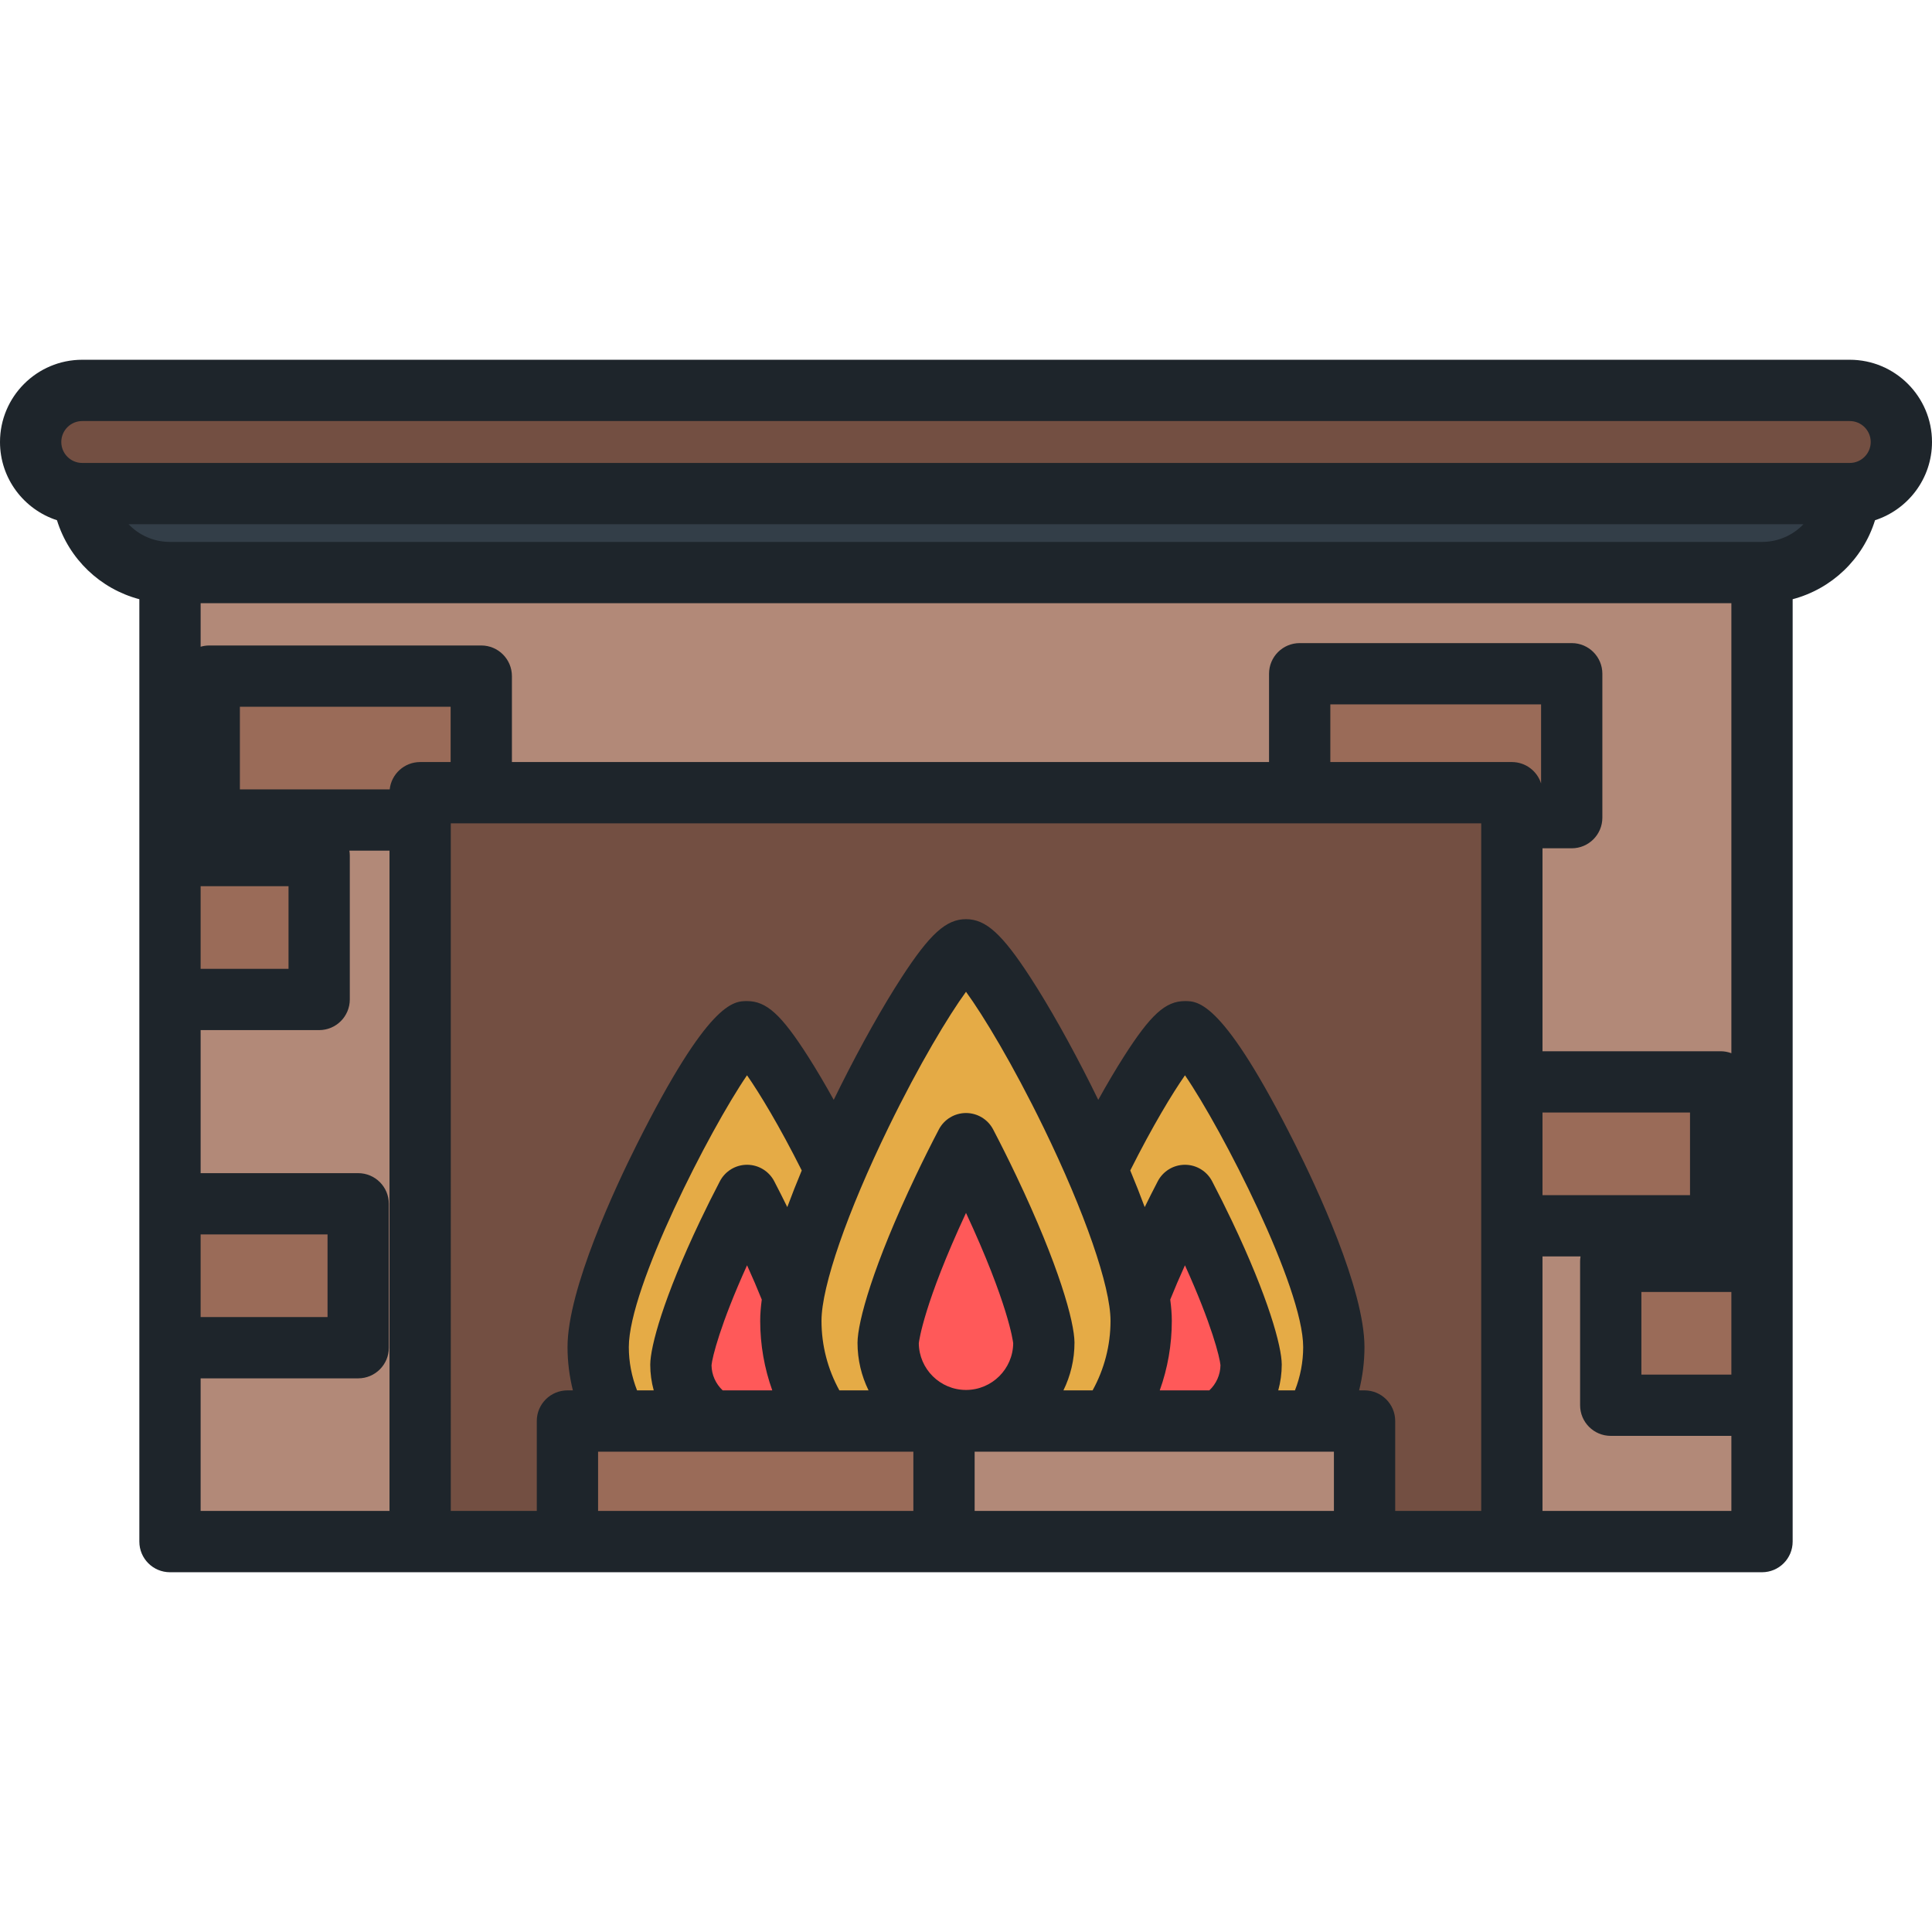
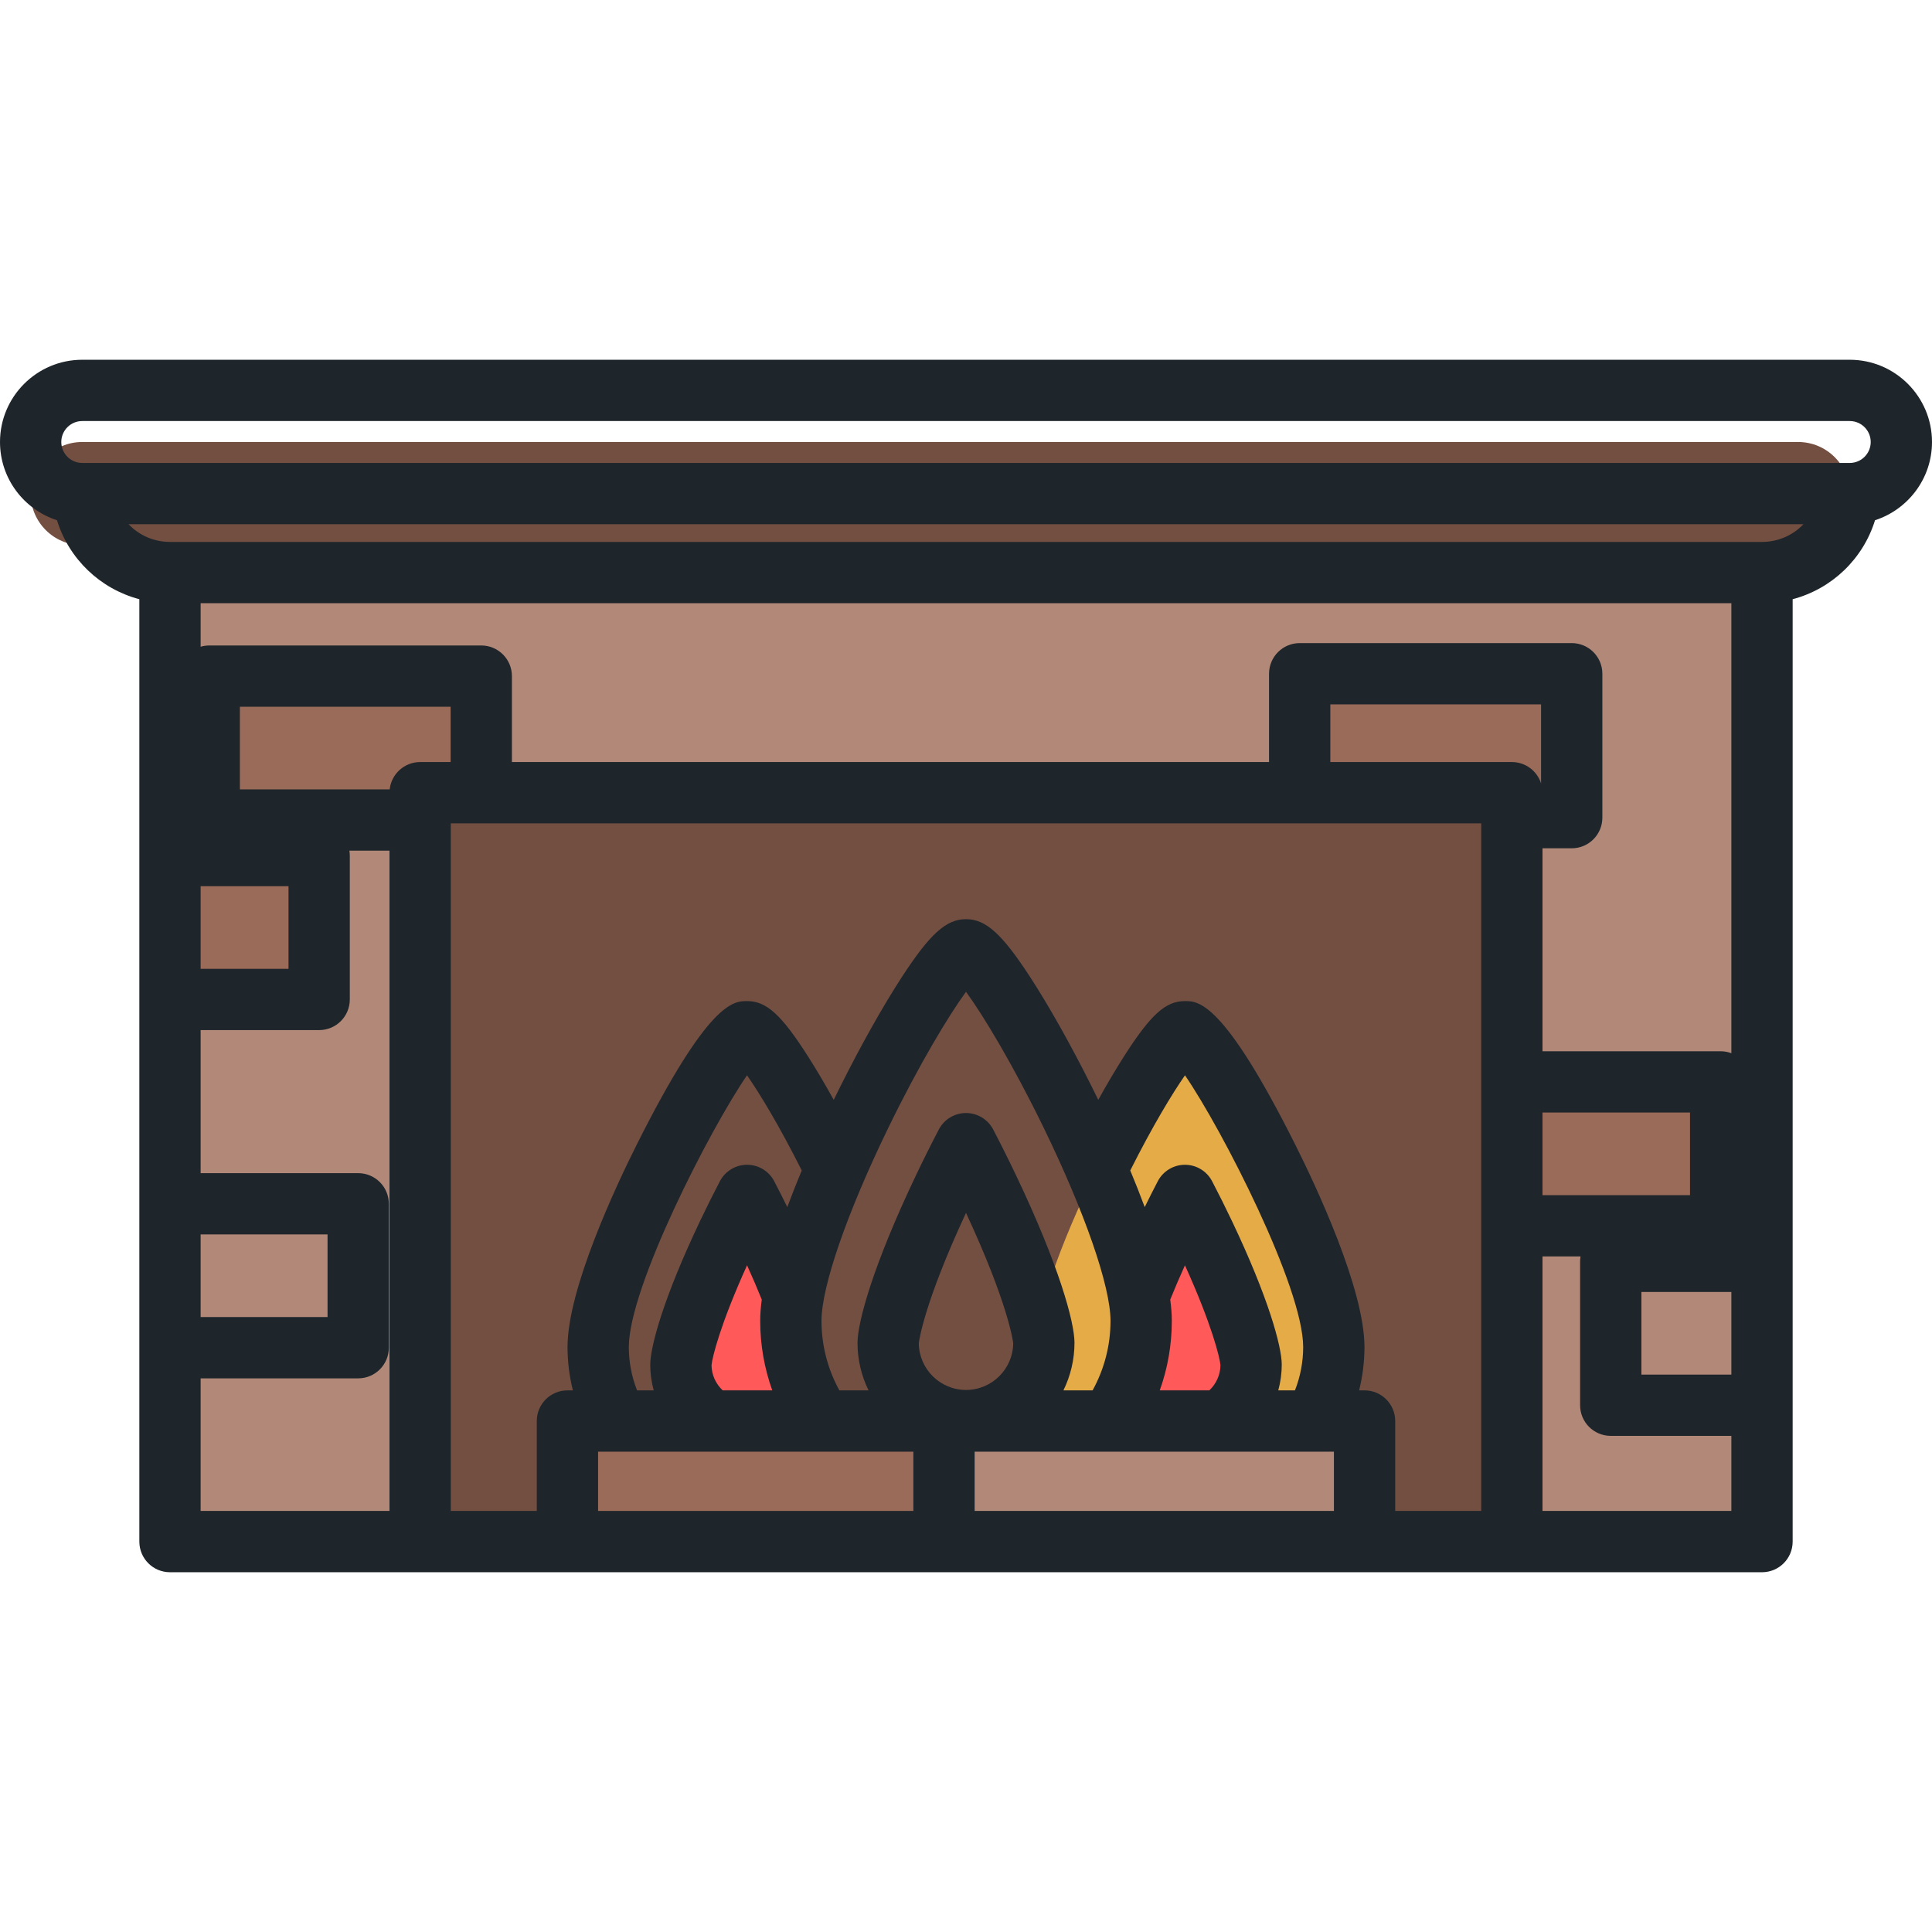
<svg xmlns="http://www.w3.org/2000/svg" version="1.1" id="Layer_1" x="0px" y="0px" viewBox="0 0 511.999 511.999" style="enable-background:new 0 0 511.999 511.999;" xml:space="preserve">
  <rect x="45.048" y="145.924" style="fill:#B28978;" width="421.9" height="262.614" />
  <g>
    <rect x="55.448" y="179.176" style="fill:#9A6B58;" width="72.091" height="38.135" />
    <rect x="45.048" y="226.731" style="fill:#9A6B58;" width="39.533" height="38.135" />
    <rect x="383.906" y="286.716" style="fill:#9A6B58;" width="72.091" height="38.135" />
-     <rect x="426.859" y="334.26" style="fill:#9A6B58;" width="40.084" height="38.135" />
    <rect x="344.428" y="178.548" style="fill:#9A6B58;" width="72.091" height="38.135" />
-     <rect x="45.048" y="319.015" style="fill:#9A6B58;" width="49.872" height="38.135" />
  </g>
  <rect x="111.341" y="210.067" style="fill:#734F42;" width="289.315" height="198.471" />
  <path style="fill:#E5AB46;" d="M353.477,356.993c0-21.791-33.389-83.573-39.455-83.573c-6.067,0-39.455,61.783-39.455,83.573  s17.665,39.455,39.455,39.455C335.812,396.447,353.477,378.784,353.477,356.993z" />
  <path style="fill:#FF5959;" d="M314.022,379.182c-9.67,0-17.535-7.87-17.535-17.538c0.015-2.395,2.278-13.282,12.433-34.62  c1.745-3.673,3.463-7.089,5.102-10.228c1.639,3.139,3.355,6.556,5.102,10.228c10.155,21.337,12.417,32.225,12.433,34.623  C331.558,371.314,323.692,379.182,314.022,379.182z" />
-   <path style="fill:#E5AB46;" d="M158.523,356.993c0-21.791,33.388-83.573,39.454-83.573c6.068,0,39.455,61.783,39.455,83.573  s-17.664,39.455-39.455,39.455C176.188,396.447,158.523,378.784,158.523,356.993z" />
  <path style="fill:#FF5959;" d="M197.978,379.182c9.668,0,17.536-7.87,17.536-17.538c-0.016-2.395-2.279-13.282-12.434-34.62  c-1.747-3.673-3.461-7.089-5.102-10.228c-1.64,3.139-3.355,6.556-5.103,10.228c-10.153,21.337-12.417,32.225-12.432,34.623  C180.442,371.314,188.308,379.182,197.978,379.182z" />
-   <path style="fill:#E5AB46;" d="M302.419,350.03c0-25.636-39.283-98.322-46.418-98.322c-7.135,0-46.417,72.686-46.417,98.322  c0,25.634,20.783,46.417,46.417,46.417C281.634,396.447,302.419,375.664,302.419,350.03z" />
-   <path style="fill:#FF5959;" d="M256.001,376.473c-11.377,0-20.63-9.253-20.63-20.63c0.018-2.816,2.681-15.626,14.627-40.727  c2.055-4.319,4.073-8.342,6.003-12.034c1.932,3.692,3.948,7.715,6.003,12.034c11.947,25.102,14.608,37.912,14.627,40.73  C276.629,367.22,267.376,376.473,256.001,376.473z" />
  <rect x="150.375" y="376.585" style="fill:#9A6B58;" width="109.879" height="31.952" />
  <rect x="250.173" y="376.585" style="fill:#B28978;" width="111.449" height="31.952" />
  <path style="fill:#333E48;" d="M490.207,128.48c0,12.843-10.413,23.256-23.256,23.256H45.048c-12.844,0-23.257-10.413-23.257-23.256  H490.207z" />
-   <path style="fill:#734F42;" d="M490.207,130.807c7.551,0,13.672-6.123,13.672-13.674c0-7.552-6.121-13.672-13.672-13.672H21.792  c-7.55,0-13.671,6.12-13.671,13.672c0,7.551,6.121,13.674,13.671,13.674H490.207z" />
+   <path style="fill:#734F42;" d="M490.207,130.807c0-7.552-6.121-13.672-13.672-13.672H21.792  c-7.55,0-13.671,6.12-13.671,13.672c0,7.551,6.121,13.674,13.671,13.674H490.207z" />
  <path style="fill:#1E252B;" d="M490.207,95.34H21.792C9.775,95.34,0,105.117,0,117.133c0,9.681,6.348,17.898,15.096,20.732  c3.194,10.309,11.471,18.19,21.832,20.933v249.74c0,4.486,3.635,8.121,8.121,8.121H466.95c4.486,0,8.121-3.635,8.121-8.121v-249.74  c10.362-2.743,18.638-10.623,21.832-20.934c8.748-2.834,15.096-11.05,15.096-20.731C512,105.117,502.224,95.34,490.207,95.34z   M103.223,400.417H53.169v-35.141h41.754c4.486,0,8.121-3.635,8.121-8.121v-38.137c0-4.485-3.635-8.121-8.121-8.121H53.169v-37.91  h31.412c4.485,0,8.121-3.635,8.121-8.121v-38.135c0-0.443-0.045-0.874-0.113-1.297h10.634V400.417z M53.169,349.035v-21.896h33.633  v21.896L53.169,349.035L53.169,349.035z M53.169,256.747v-21.894h23.291v21.894H53.169z M119.422,201.951h-8.077  c-4.189,0-7.635,3.171-8.072,7.245H63.571v-21.894h55.85V201.951z M242.05,400.417h-83.552v-15.711h83.552V400.417z   M204.664,368.466H191.52c-1.846-1.741-2.932-4.13-2.957-6.67c0.181-2.045,2.282-10.746,9.416-26.483  c1.44,3.175,2.738,6.209,3.898,9.092c-0.266,1.988-0.416,3.876-0.416,5.625C201.463,356.38,202.557,362.598,204.664,368.466z   M197.978,308.675c-3.025,0-5.798,1.682-7.198,4.362c-1.814,3.474-3.576,7.007-5.236,10.496  c-9.705,20.393-13.188,33.244-13.222,38.111c0,2.342,0.323,4.629,0.924,6.819h-4.421c-1.426-3.634-2.18-7.53-2.18-11.473  c0-15.828,21.493-57.704,31.323-72.029c3.378,4.851,8.555,13.379,14.504,25.221c-1.317,3.157-2.614,6.423-3.832,9.711  c-1.124-2.285-2.273-4.577-3.463-6.857C203.777,310.357,201.004,308.675,197.978,308.675z M227.25,355.843  c0,4.527,1.055,8.809,2.926,12.622h-7.733c-3.099-5.626-4.739-11.929-4.739-18.435c0-9.122,6.81-28.773,17.77-51.285  c8.117-16.672,15.927-29.607,20.526-35.914c4.598,6.307,12.408,19.242,20.527,35.914c10.961,22.512,17.77,42.164,17.77,51.285  c0,6.516-1.647,12.809-4.749,18.435h-7.734c1.876-3.825,2.935-8.125,2.935-12.674c-0.037-5.512-4.096-20.386-15.414-44.165  c-2.003-4.209-4.069-8.349-6.14-12.309c-1.401-2.679-4.174-4.356-7.196-4.356c0,0-0.001,0-0.002,0  c-3.023,0.001-5.795,1.68-7.195,4.359c-2.094,4.005-4.159,8.146-6.138,12.306C231.343,335.414,227.285,350.285,227.25,355.843z   M243.492,355.965c0.07-0.64,1.378-10.614,12.508-34.535c11.131,23.923,12.437,33.898,12.508,34.538  c-0.066,6.84-5.652,12.383-12.508,12.383S243.557,362.806,243.492,355.965z M353.5,400.417h-95.21v-15.711h95.21V400.417z   M326.457,323.536c-1.66-3.492-3.423-7.024-5.236-10.497c-1.4-2.682-4.173-4.362-7.198-4.362c-3.025,0-5.798,1.682-7.198,4.362  c-1.192,2.281-2.339,4.573-3.463,6.857c-1.218-3.288-2.515-6.555-3.833-9.712c5.95-11.841,11.127-20.368,14.505-25.22  c9.83,14.325,31.323,56.201,31.323,72.029c0,3.943-0.753,7.838-2.18,11.473h-4.427c0.605-2.205,0.929-4.511,0.929-6.876  C339.645,356.778,336.162,343.925,326.457,323.536z M310.124,344.404c1.159-2.882,2.458-5.917,3.898-9.091  c7.124,15.713,9.228,24.413,9.415,26.475c-0.038,2.566-1.121,4.946-2.956,6.678h-13.137c2.106-5.864,3.196-12.079,3.196-18.435  C310.539,348.28,310.39,346.391,310.124,344.404z M392.535,400.417h-22.793v-23.832c0-4.485-3.635-8.121-8.121-8.121h-1.444  c0.927-3.739,1.42-7.59,1.42-11.473c0-15.392-12.807-42.609-18.313-53.597c-19.092-38.097-25.708-38.097-29.262-38.097  c-5.154,0-9.091,3.58-16.204,14.73c-2.158,3.385-4.448,7.268-6.769,11.445c-0.691-1.418-1.332-2.716-1.905-3.856  c-5.42-10.815-11.128-20.962-16.072-28.575c-7.506-11.555-11.814-15.454-17.074-15.454c-5.259,0-9.568,3.9-17.074,15.454  c-4.943,7.612-10.651,17.76-16.072,28.575c-0.572,1.142-1.214,2.438-1.905,3.856c-2.321-4.177-4.612-8.06-6.769-11.445  c-7.112-11.151-11.049-14.73-16.204-14.73c-3.554,0-10.17,0-29.262,38.097c-5.506,10.988-18.313,38.205-18.313,53.597  c0,3.883,0.493,7.734,1.42,11.473h-1.445c-4.486,0-8.121,3.636-8.121,8.121v23.832h-22.792V218.192h273.074V400.417z M408.4,207.622  c-1.038-3.288-4.111-5.672-7.743-5.672h-48.105v-15.278H408.4V207.622z M458.831,400.417h-50.054v-67.451h10.079  c-0.068,0.423-0.113,0.854-0.113,1.297v38.135c0,4.486,3.635,8.121,8.121,8.121h31.967V400.417z M408.777,316.726v-21.892h39.095  v21.892H408.777z M458.831,364.279h-23.846v-21.894h23.846V364.279z M458.831,279.111c-0.884-0.33-1.837-0.519-2.837-0.519h-47.217  v-53.786h7.743c4.486,0,8.121-3.635,8.121-8.121v-38.134c0-4.486-3.635-8.121-8.121-8.121h-72.09c-4.486,0-8.121,3.635-8.121,8.121  v23.399H135.662v-22.77c0-4.486-3.635-8.121-8.121-8.121H55.451c-0.793,0-1.557,0.118-2.28,0.331v-11.533h405.66V279.111z   M466.952,143.616H45.048c-4.312,0-8.21-1.788-10.974-4.688h443.85C475.162,141.828,471.263,143.616,466.952,143.616z   M490.207,122.687H21.792c-3.06,0-5.55-2.491-5.55-5.554c0-3.061,2.49-5.551,5.55-5.551h468.415c3.061,0,5.551,2.49,5.551,5.551  C495.759,120.195,493.268,122.687,490.207,122.687z" />
  <g>
</g>
  <g>
</g>
  <g>
</g>
  <g>
</g>
  <g>
</g>
  <g>
</g>
  <g>
</g>
  <g>
</g>
  <g>
</g>
  <g>
</g>
  <g>
</g>
  <g>
</g>
  <g>
</g>
  <g>
</g>
  <g>
</g>
</svg>